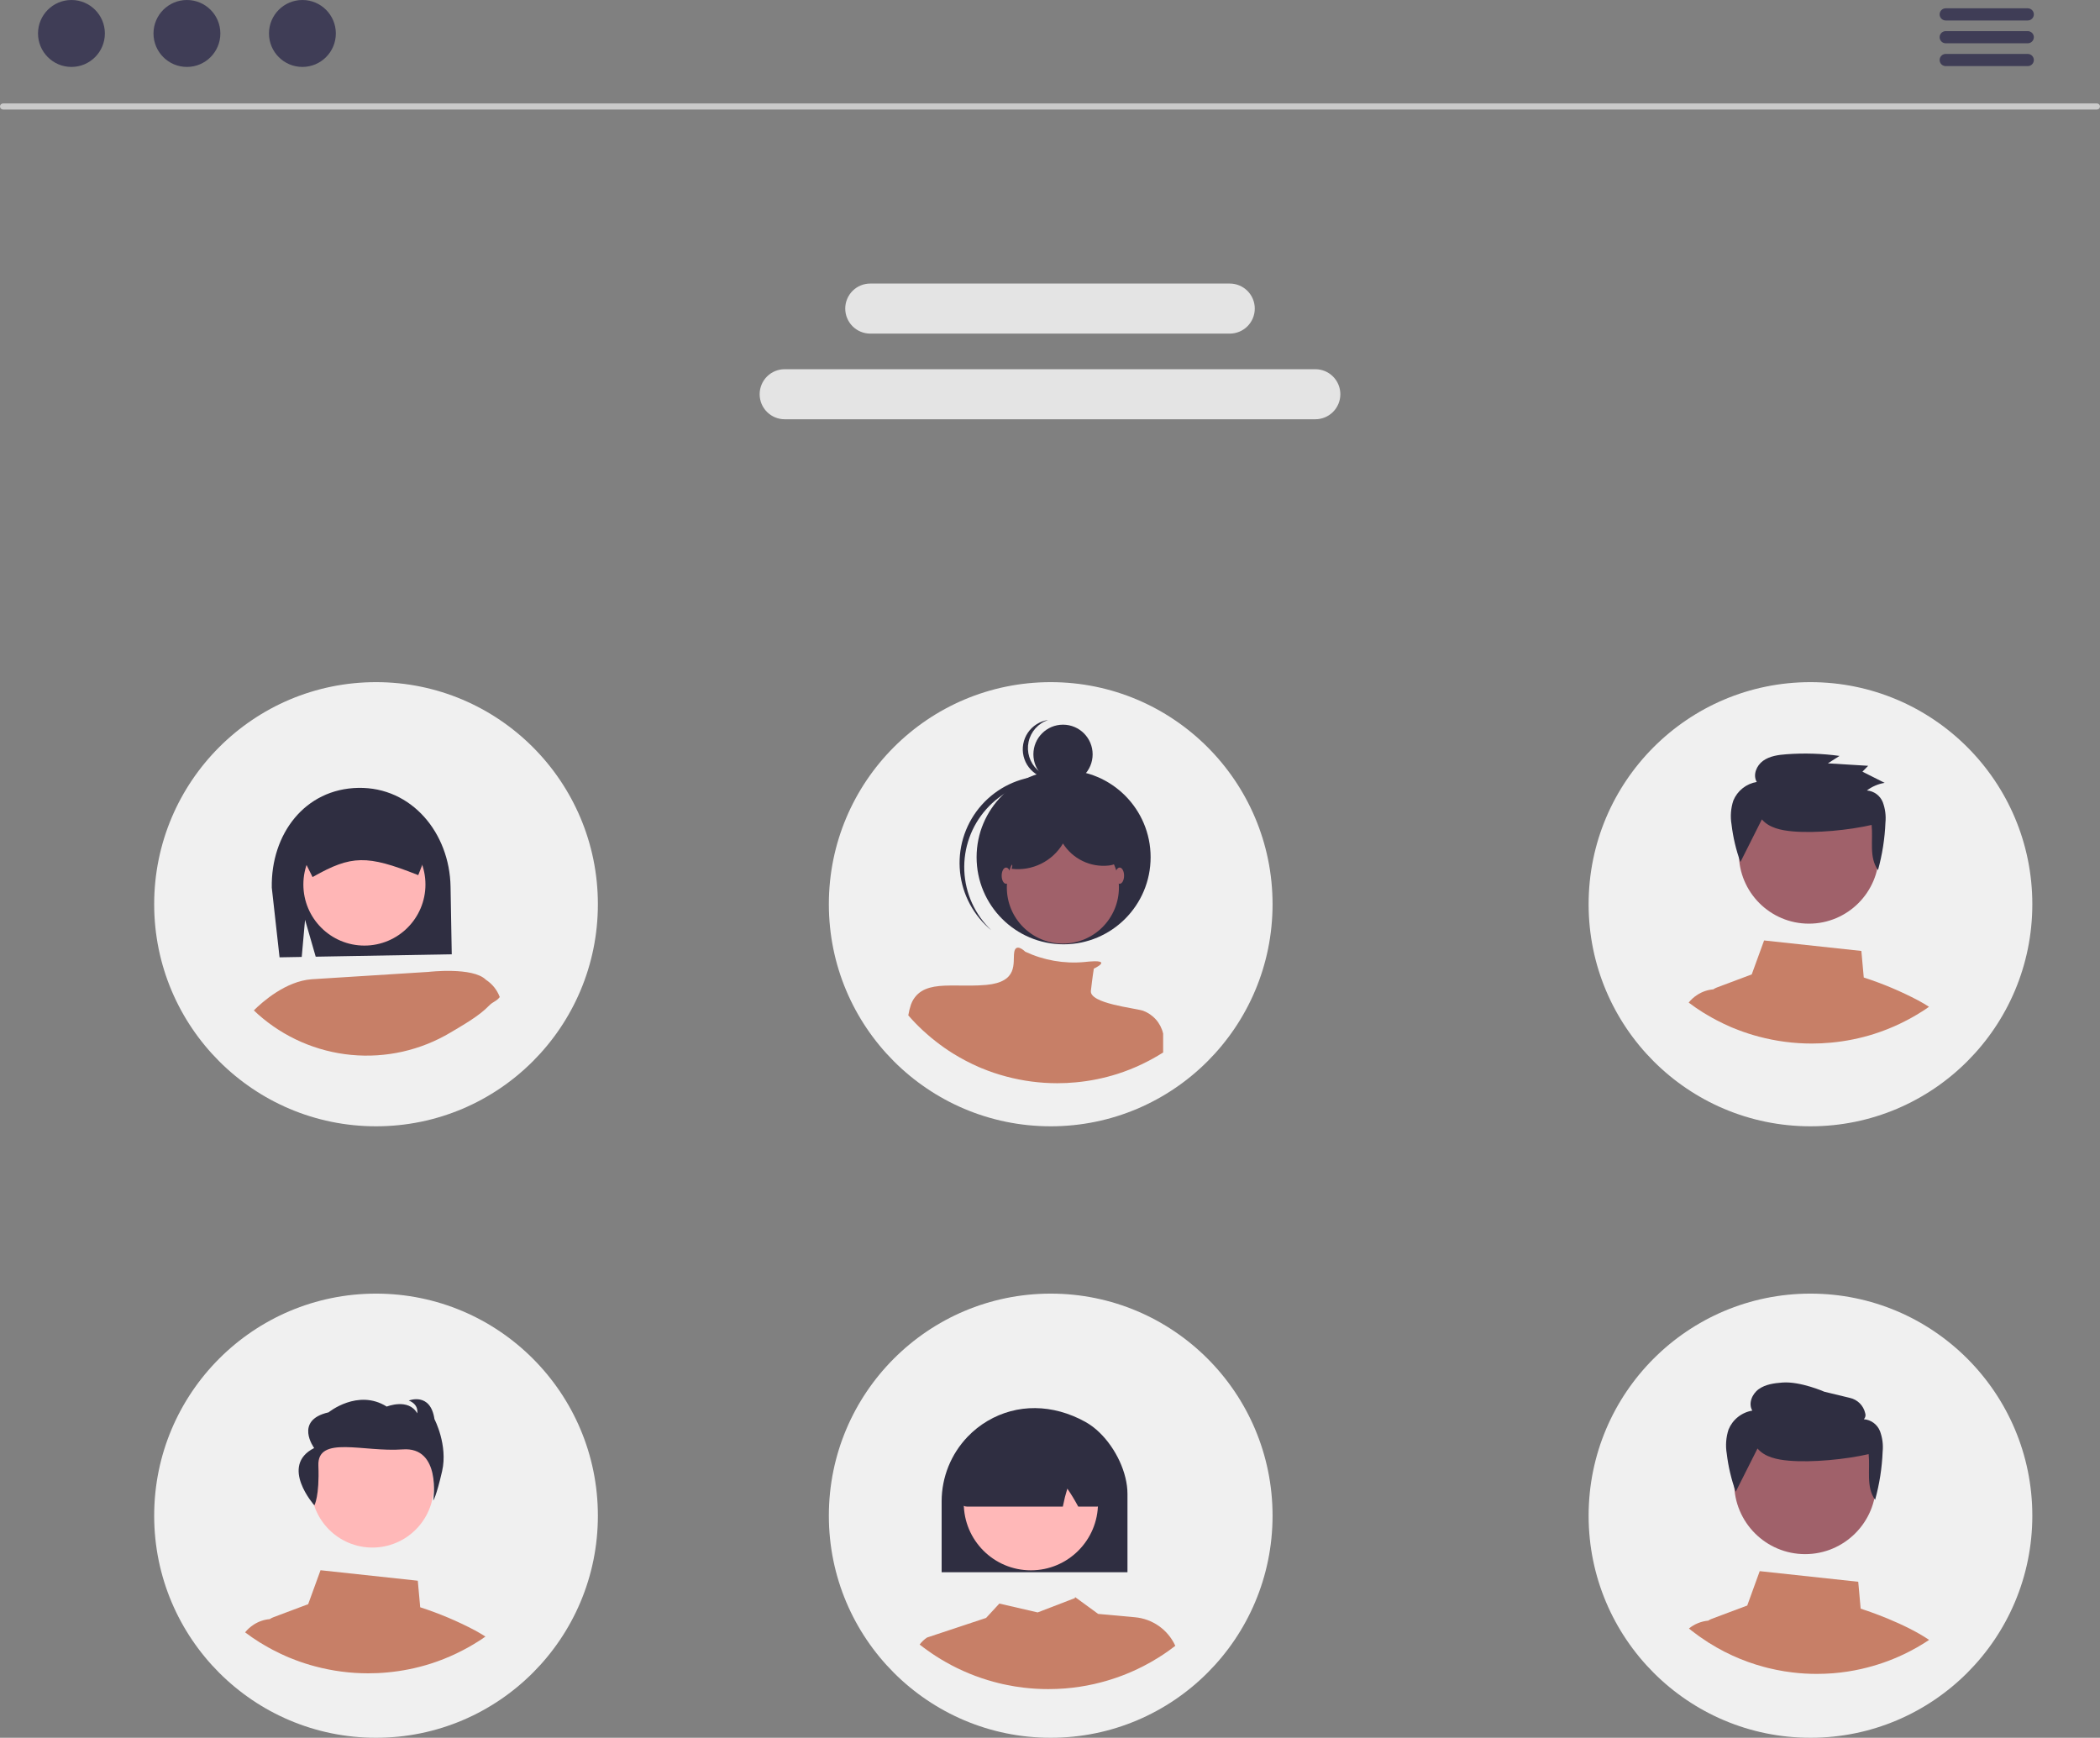
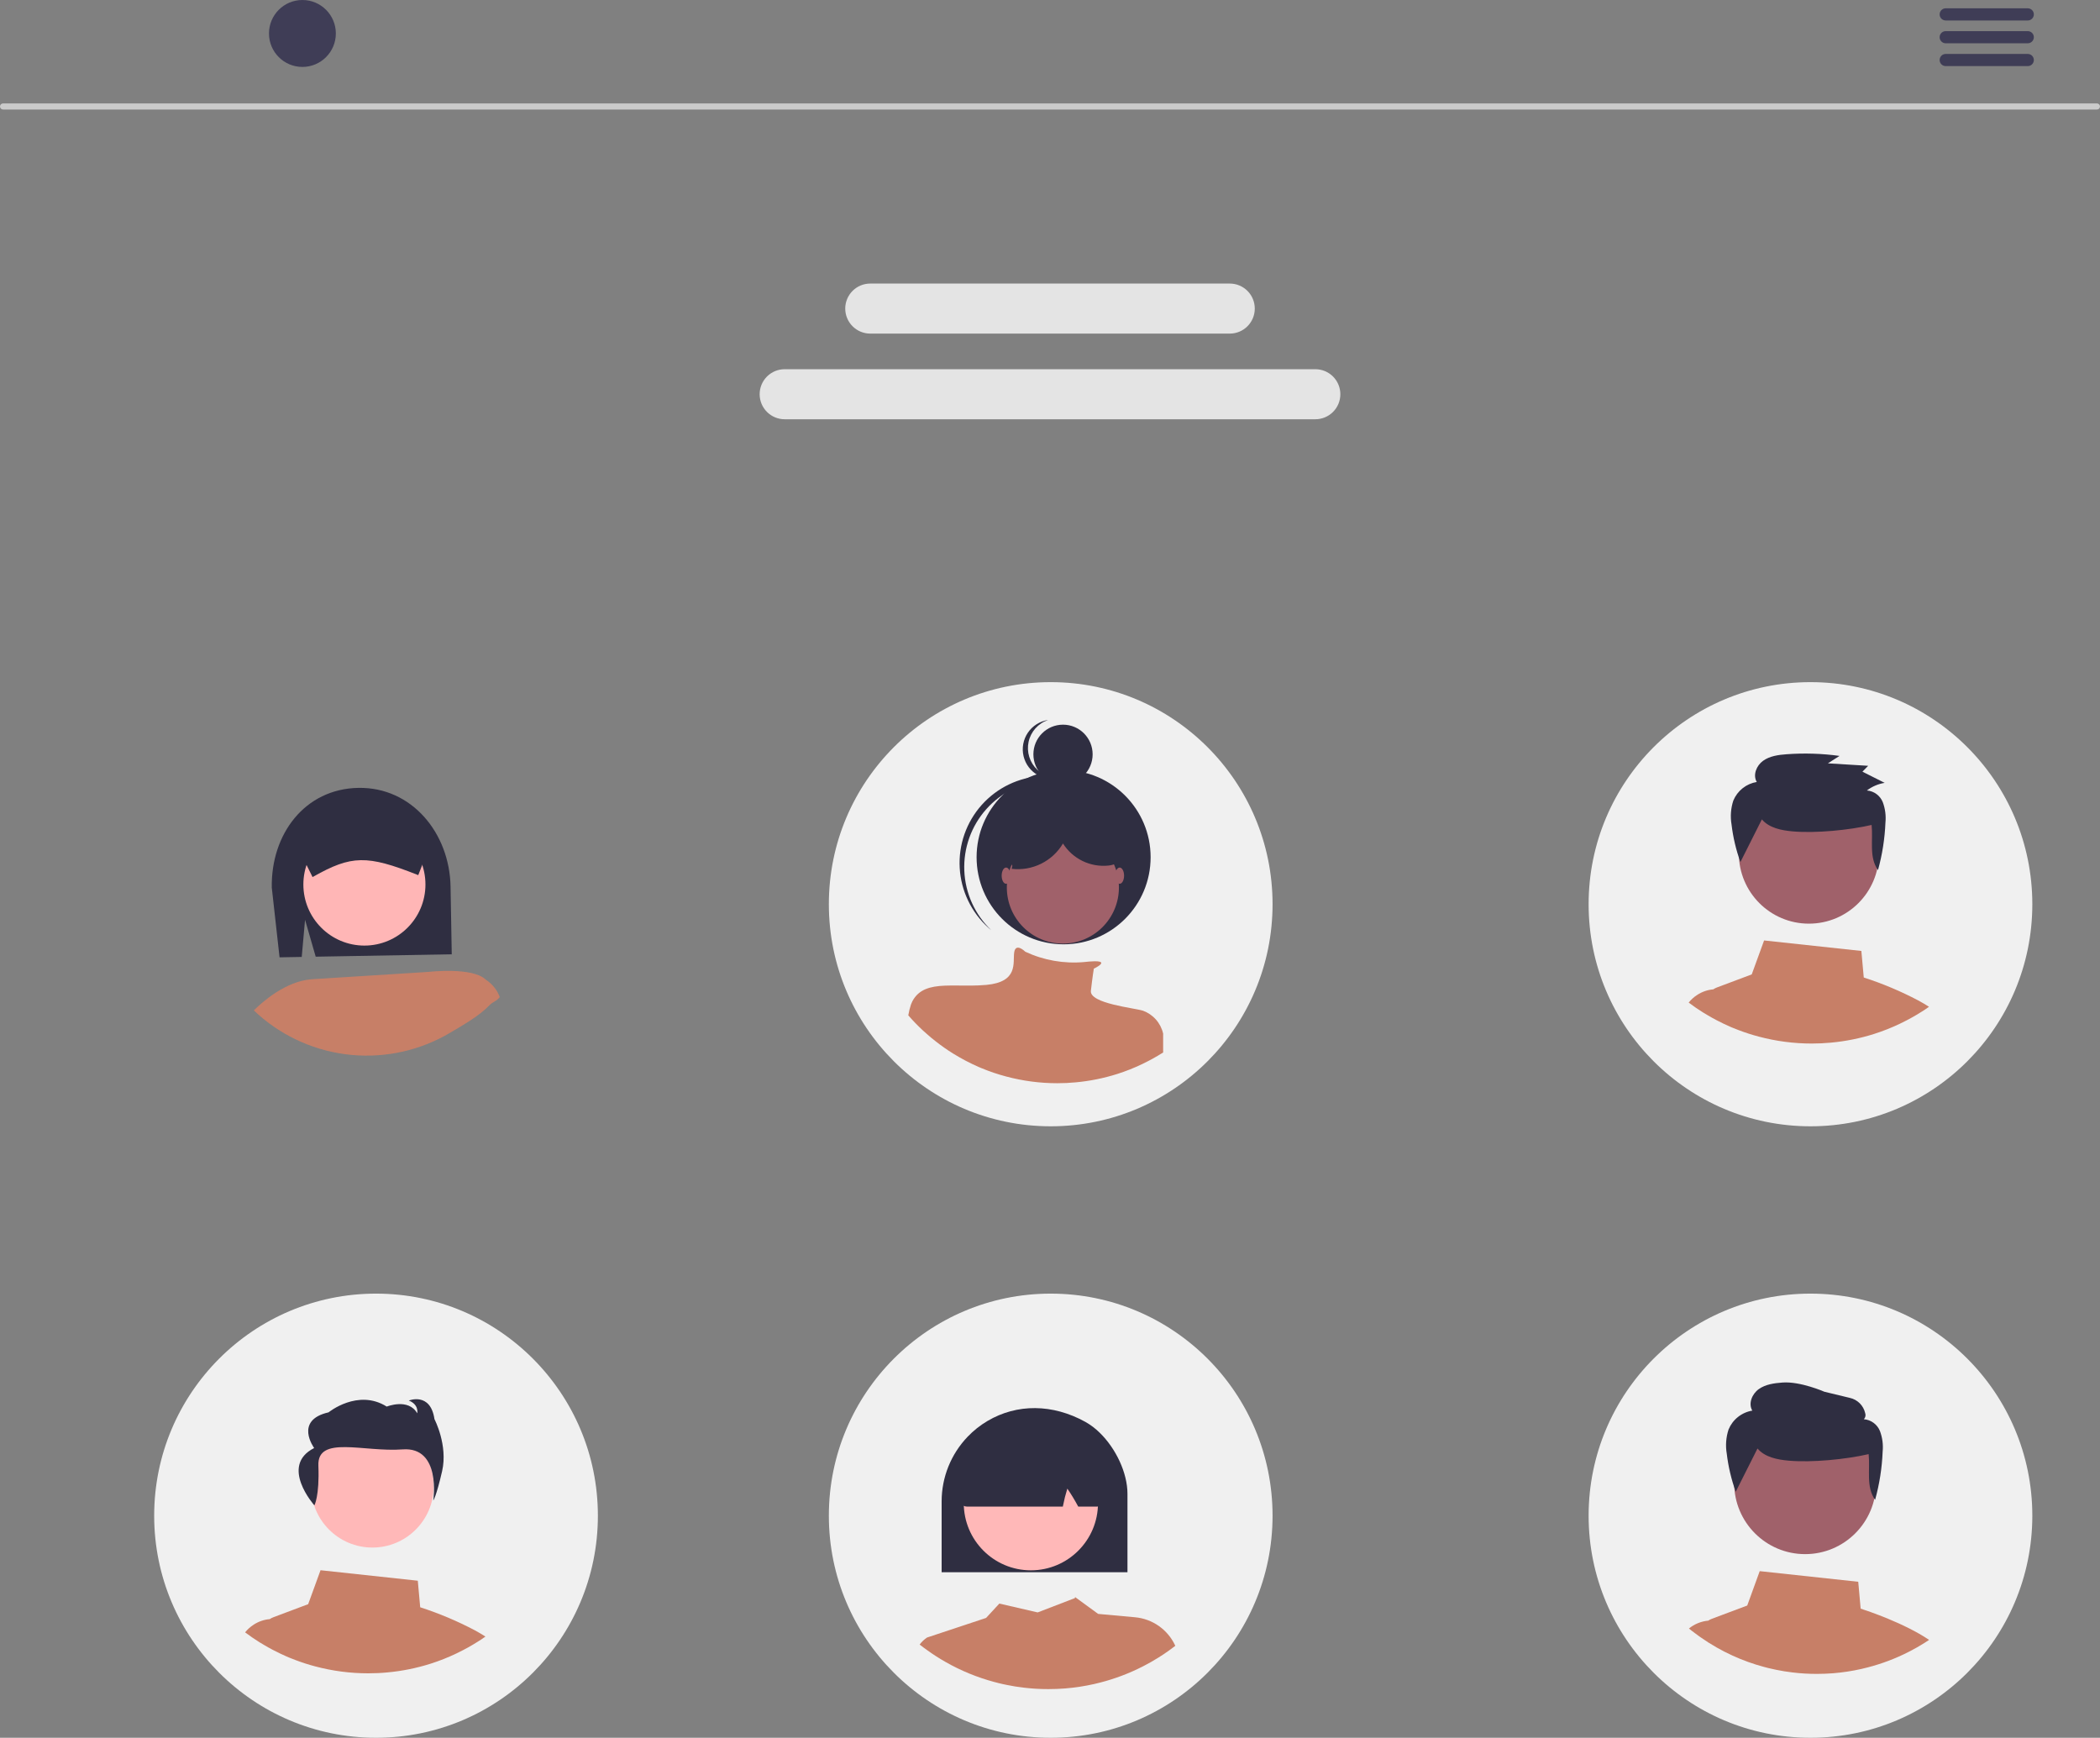
<svg xmlns="http://www.w3.org/2000/svg" width="371" height="307" viewBox="0 0 371 307" fill="none">
  <rect x="0" y="0" width="371" height="307" fill="#808080" stroke="none" />
  <g clip-path="url(#clip0_3453_6770)">
    <path d="M370.463 19.347H0.537C0.395 19.347 0.258 19.291 0.157 19.19C0.057 19.089 0 18.952 0 18.81C0 18.667 0.057 18.531 0.157 18.43C0.258 18.329 0.395 18.273 0.537 18.273H370.463C370.605 18.273 370.742 18.329 370.843 18.43C370.943 18.531 371 18.667 371 18.81C371 18.952 370.943 19.089 370.843 19.19C370.742 19.291 370.605 19.347 370.463 19.347Z" fill="#CACACA" />
-     <path d="M12.622 11.824C15.883 11.824 18.528 9.177 18.528 5.912C18.528 2.647 15.883 0 12.622 0C9.36 0 6.716 2.647 6.716 5.912C6.716 9.177 9.36 11.824 12.622 11.824Z" fill="#3F3D56" />
-     <path d="M33.024 11.824C36.286 11.824 38.93 9.177 38.93 5.912C38.93 2.647 36.286 0 33.024 0C29.762 0 27.118 2.647 27.118 5.912C27.118 9.177 29.762 11.824 33.024 11.824Z" fill="#3F3D56" />
    <path d="M53.426 11.824C56.688 11.824 59.332 9.177 59.332 5.912C59.332 2.647 56.688 0 53.426 0C50.165 0 47.52 2.647 47.52 5.912C47.52 9.177 50.165 11.824 53.426 11.824Z" fill="#3F3D56" />
    <path d="M232.379 74.067H138.621C137.45 74.067 136.327 73.601 135.499 72.772C134.67 71.943 134.205 70.819 134.205 69.646C134.205 68.474 134.67 67.349 135.499 66.52C136.327 65.691 137.45 65.226 138.621 65.226H232.379C233.55 65.226 234.673 65.691 235.502 66.52C236.33 67.349 236.795 68.474 236.795 69.646C236.795 70.819 236.33 71.943 235.502 72.772C234.673 73.601 233.55 74.067 232.379 74.067Z" fill="#E4E4E4" />
    <path d="M217.262 58.935H153.737C152.567 58.934 151.445 58.467 150.618 57.638C149.791 56.809 149.326 55.686 149.326 54.514C149.326 53.343 149.791 52.219 150.618 51.39C151.445 50.561 152.567 50.095 153.737 50.094H217.262C218.433 50.094 219.556 50.559 220.384 51.389C221.213 52.218 221.678 53.342 221.678 54.514C221.678 55.687 221.213 56.811 220.384 57.64C219.556 58.469 218.433 58.935 217.262 58.935Z" fill="#E4E4E4" />
-     <path d="M66.432 198.975C88.078 198.975 105.626 181.41 105.626 159.742C105.626 138.074 88.078 120.509 66.432 120.509C44.786 120.509 27.238 138.074 27.238 159.742C27.238 181.41 44.786 198.975 66.432 198.975Z" fill="#F0F0F0" />
    <path d="M319.85 198.975C341.496 198.975 359.044 181.41 359.044 159.742C359.044 138.074 341.496 120.509 319.85 120.509C298.204 120.509 280.656 138.074 280.656 159.742C280.656 181.41 298.204 198.975 319.85 198.975Z" fill="#F0F0F0" />
    <path d="M185.625 198.975C207.271 198.975 224.819 181.41 224.819 159.742C224.819 138.074 207.271 120.509 185.625 120.509C163.978 120.509 146.431 138.074 146.431 159.742C146.431 181.41 163.978 198.975 185.625 198.975Z" fill="#F0F0F0" />
    <path d="M338.9 176.746C335.811 175.117 332.588 173.759 329.265 172.688L328.841 167.996L311.657 166.143L309.473 172.14L303.306 174.456C303.085 174.54 302.875 174.649 302.68 174.782H302.673C301.663 174.868 300.691 175.204 299.844 175.761C299.27 176.128 298.759 176.587 298.332 177.118C299.166 177.751 300.033 178.339 300.926 178.9L300.966 178.919C301.22 179.076 301.481 179.233 301.741 179.383C302.211 179.663 302.693 179.931 303.175 180.185L303.482 180.342C304.186 180.707 304.903 181.053 305.64 181.373C305.79 181.438 305.953 181.504 306.103 181.569C306.115 181.575 306.122 181.575 306.135 181.582C306.481 181.725 306.826 181.862 307.178 181.993C308.334 182.435 309.514 182.814 310.711 183.128C313.767 183.944 316.916 184.356 320.079 184.355C321.233 184.355 322.374 184.303 323.502 184.192C326.079 183.954 328.623 183.44 331.09 182.659C331.096 182.659 331.103 182.652 331.109 182.652C332.668 182.155 334.191 181.551 335.666 180.845C335.672 180.838 335.686 180.838 335.692 180.831C336.025 180.675 336.344 180.505 336.67 180.342L336.827 180.264C337.087 180.127 337.348 179.99 337.609 179.846C338.261 179.487 338.9 179.109 339.532 178.704C339.708 178.6 339.877 178.489 340.053 178.371C340.301 178.208 340.549 178.039 340.79 177.862C340.184 177.471 339.552 177.099 338.9 176.746Z" fill="#C77F67" />
    <path d="M319.574 163.175C326.409 163.175 331.95 157.629 331.95 150.787C331.95 143.945 326.409 138.398 319.574 138.398C312.739 138.398 307.198 143.945 307.198 150.787C307.198 157.629 312.739 163.175 319.574 163.175Z" fill="#A0616A" />
    <path d="M311.265 144.754C312.546 146.271 314.714 146.699 316.714 146.875C320.776 147.232 326.682 146.653 330.652 145.736C330.935 148.484 330.162 151.448 331.78 153.709C332.538 150.972 332.979 148.156 333.094 145.318C333.214 144.1 333.056 142.871 332.629 141.724C332.401 141.149 332.017 140.65 331.52 140.283C331.022 139.916 330.432 139.696 329.816 139.648C330.738 138.948 331.818 138.486 332.961 138.302L329.031 136.326L330.041 135.289L322.926 134.853L324.987 133.542C321.885 133.116 318.748 133.017 315.626 133.247C314.176 133.353 312.66 133.558 311.485 134.399C310.311 135.239 309.632 136.911 310.361 138.145C309.448 138.295 308.589 138.676 307.864 139.252C307.139 139.827 306.573 140.579 306.22 141.435C305.773 142.795 305.665 144.244 305.905 145.656C306.173 147.921 306.699 150.148 307.473 152.293L311.265 144.754Z" fill="#2F2E41" />
    <path d="M187.799 138.499C190.689 138.499 193.032 136.154 193.032 133.261C193.032 130.369 190.689 128.023 187.799 128.023C184.909 128.023 182.566 130.369 182.566 133.261C182.566 136.154 184.909 138.499 187.799 138.499Z" fill="#2F2E41" />
    <path d="M183.26 135.987C182.598 135.368 182.108 134.588 181.838 133.723C181.568 132.857 181.527 131.937 181.718 131.051C181.91 130.165 182.328 129.344 182.932 128.668C183.536 127.992 184.304 127.485 185.163 127.195C184.444 127.3 183.755 127.554 183.139 127.941C182.524 128.327 181.995 128.838 181.588 129.44C181.18 130.042 180.902 130.723 180.772 131.438C180.642 132.154 180.662 132.889 180.831 133.596C181 134.303 181.315 134.968 181.755 135.547C182.194 136.126 182.75 136.606 183.385 136.959C184.021 137.311 184.723 137.527 185.447 137.592C186.17 137.658 186.9 137.572 187.588 137.34C186.811 137.455 186.019 137.393 185.269 137.159C184.52 136.924 183.833 136.524 183.259 135.987L183.26 135.987Z" fill="#2F2E41" />
    <path d="M187.904 166.825C196.394 166.825 203.276 159.936 203.276 151.438C203.276 142.94 196.394 136.051 187.904 136.051C179.414 136.051 172.532 142.94 172.532 151.438C172.532 159.936 179.414 166.825 187.904 166.825Z" fill="#2F2E41" />
    <path d="M174.229 142.966C176.878 139.984 180.58 138.149 184.555 137.848C188.53 137.547 192.466 138.803 195.533 141.352C195.407 141.232 195.282 141.112 195.152 140.996C192.116 138.273 188.123 136.869 184.052 137.093C179.981 137.316 176.166 139.15 173.446 142.189C170.726 145.229 169.323 149.226 169.547 153.301C169.77 157.375 171.602 161.194 174.638 163.917C174.668 163.943 174.697 163.97 174.726 163.995C174.857 164.112 174.991 164.221 175.124 164.332C172.236 161.582 170.529 157.817 170.362 153.83C170.195 149.843 171.582 145.948 174.23 142.966H174.229Z" fill="#2F2E41" />
    <path d="M187.774 166.694C193.242 166.694 197.675 162.257 197.675 156.784C197.675 151.311 193.242 146.874 187.774 146.874C182.307 146.874 177.874 151.311 177.874 156.784C177.874 162.257 182.307 166.694 187.774 166.694Z" fill="#A0616A" />
    <path d="M205.49 182.605V185.931C204.882 186.319 204.268 186.683 203.641 187.028C203.391 187.166 203.14 187.298 202.889 187.43L202.739 187.505C202.425 187.662 202.118 187.825 201.799 187.976C201.792 187.982 201.78 187.982 201.773 187.988C200.355 188.668 198.891 189.248 197.392 189.726C197.386 189.726 197.38 189.732 197.374 189.732C195.001 190.484 192.556 190.978 190.078 191.207C188.994 191.313 187.897 191.364 186.788 191.364C183.747 191.365 180.719 190.968 177.781 190.184C176.283 189.79 174.813 189.293 173.382 188.697C173.369 188.691 173.363 188.691 173.35 188.685C173.206 188.622 173.049 188.559 172.905 188.496C172.197 188.189 171.507 187.857 170.83 187.505L170.536 187.355C169.815 186.972 169.107 186.57 168.411 186.138L168.374 186.119C167.302 185.451 166.269 184.724 165.277 183.942C164.77 183.553 164.281 183.145 163.805 182.718C163.554 182.505 163.303 182.279 163.065 182.06C162.149 181.213 161.281 180.317 160.464 179.374C160.572 178.721 160.732 178.077 160.94 177.448L160.946 177.442C160.984 177.335 161.028 177.23 161.078 177.128C161.113 177.038 161.152 176.95 161.197 176.865C162.319 174.763 164.35 174.242 166.869 174.129C168.292 174.067 169.865 174.136 171.526 174.117C172.404 174.111 173.312 174.079 174.221 173.998C179.956 173.477 178.916 170.089 179.173 168.263C179.43 166.494 181.022 168.025 181.128 168.125L181.134 168.132C184.38 169.652 187.97 170.282 191.539 169.957C192.153 169.882 192.767 169.838 193.381 169.819C194.998 169.801 194.647 170.265 194.09 170.648C193.819 170.826 193.536 170.985 193.243 171.124C193.243 171.124 192.986 172.693 192.723 175.039C192.473 177.285 200.376 178.063 201.924 178.553H201.93C202.814 178.878 203.602 179.419 204.224 180.127C204.846 180.834 205.281 181.686 205.49 182.605Z" fill="#C77F67" />
    <path d="M177.743 156.132C178.175 156.132 178.525 155.49 178.525 154.698C178.525 153.906 178.175 153.264 177.743 153.264C177.312 153.264 176.962 153.906 176.962 154.698C176.962 155.49 177.312 156.132 177.743 156.132Z" fill="#A0616A" />
    <path d="M197.805 156.132C198.237 156.132 198.587 155.49 198.587 154.698C198.587 153.906 198.237 153.264 197.805 153.264C197.373 153.264 197.023 153.906 197.023 154.698C197.023 155.49 197.373 156.132 197.805 156.132Z" fill="#A0616A" />
    <path d="M53.893 162.489L55.774 169.011L79.809 168.586L79.598 156.637C79.432 147.179 72.754 139.021 63.305 139.188C53.856 139.355 47.848 147.351 48.015 156.809L49.388 169.124L53.306 169.054L53.893 162.489Z" fill="#2F2E41" />
    <path d="M64.379 167.049C70.334 167.049 75.162 162.216 75.162 156.255C75.162 150.293 70.334 145.46 64.379 145.46C58.423 145.46 53.595 150.293 53.595 156.255C53.595 162.216 58.423 167.049 64.379 167.049Z" fill="#FFB6B6" />
    <path d="M76.184 148.675C76.169 147.849 75.911 147.045 75.441 146.365C75.391 146.295 75.341 146.231 75.292 146.166C74.892 145.655 74.38 145.244 73.796 144.965C73.211 144.685 72.57 144.545 71.922 144.554L64.171 144.694L56.425 144.829C55.316 144.851 54.26 145.312 53.489 146.112C52.718 146.911 52.296 147.984 52.313 149.095L54.157 152.812L55.219 154.947L55.394 154.847C62.097 151.075 64.839 151.026 73.712 154.533L73.891 154.603L74.594 152.802L76.189 148.715L76.184 148.675Z" fill="#2F2E41" />
    <path d="M85.844 173.089C83.531 170.779 75.706 171.697 75.706 171.697L55.05 172.999C50.469 173.338 46.342 177.01 44.847 178.497C45.086 178.732 45.33 178.961 45.58 179.181C50.17 183.265 55.94 185.779 62.054 186.361C68.167 186.942 74.307 185.56 79.583 182.414C81.797 181.092 84.628 179.507 86.403 177.655C87.106 176.927 87.668 176.941 88.291 176.143C87.825 174.888 86.967 173.817 85.844 173.089Z" fill="#C77F67" />
    <path d="M66.432 307C88.078 307 105.626 289.435 105.626 267.767C105.626 246.099 88.078 228.534 66.432 228.534C44.786 228.534 27.238 246.099 27.238 267.767C27.238 289.435 44.786 307 66.432 307Z" fill="#F0F0F0" />
    <path d="M319.85 307C341.496 307 359.044 289.435 359.044 267.767C359.044 246.099 341.496 228.534 319.85 228.534C298.204 228.534 280.656 246.099 280.656 267.767C280.656 289.435 298.204 307 319.85 307Z" fill="#F0F0F0" />
    <path d="M185.625 307C207.271 307 224.819 289.435 224.819 267.767C224.819 246.099 207.271 228.534 185.625 228.534C163.978 228.534 146.431 246.099 146.431 267.767C146.431 289.435 163.978 307 185.625 307Z" fill="#F0F0F0" />
    <path d="M65.79 273.395C71.775 273.395 76.626 268.539 76.626 262.548C76.626 256.558 71.775 251.702 65.79 251.702C59.806 251.702 54.955 256.558 54.955 262.548C54.955 268.539 59.806 273.395 65.79 273.395Z" fill="#FFB8B8" />
    <path d="M55.54 265.942C55.54 265.942 56.461 264.324 56.247 258.917C56.033 253.511 64.257 256.569 71.129 256.053C78.002 255.537 76.547 265.079 76.547 265.079C76.547 265.079 77.043 264.512 78.105 259.907C79.166 255.302 76.756 250.712 76.756 250.712C76.046 245.873 72.22 247.424 72.22 247.424C74.063 248.142 73.709 249.677 73.709 249.677C72.149 246.94 68.324 248.491 68.324 248.491C63.222 245.286 58.051 249.507 58.051 249.507C51.887 250.907 55.502 255.814 55.502 255.814C49.303 258.949 55.54 265.942 55.54 265.942Z" fill="#2F2E41" />
    <path d="M83.871 288.004C80.782 286.375 77.558 285.017 74.235 283.945L73.811 279.254L56.627 277.4L54.444 283.397L48.277 285.714C48.056 285.798 47.846 285.907 47.651 286.04H47.644C46.634 286.126 45.662 286.462 44.815 287.019C44.24 287.386 43.73 287.844 43.303 288.376C44.137 289.009 45.004 289.596 45.897 290.158L45.936 290.177C46.191 290.334 46.451 290.491 46.712 290.641C47.181 290.921 47.664 291.189 48.146 291.443L48.453 291.6C49.157 291.965 49.874 292.311 50.61 292.631C50.76 292.696 50.923 292.761 51.073 292.827C51.086 292.833 51.093 292.833 51.106 292.84C51.451 292.983 51.797 293.12 52.149 293.251C53.305 293.693 54.485 294.072 55.682 294.386C58.738 295.201 61.887 295.614 65.05 295.613C66.204 295.613 67.345 295.561 68.473 295.45C71.049 295.212 73.593 294.698 76.061 293.916C76.067 293.916 76.074 293.91 76.08 293.91C77.639 293.413 79.161 292.809 80.637 292.102C80.643 292.096 80.656 292.096 80.663 292.089C80.996 291.933 81.315 291.763 81.641 291.6L81.797 291.521C82.058 291.385 82.319 291.247 82.58 291.104C83.232 290.745 83.871 290.367 84.502 289.962C84.678 289.858 84.848 289.747 85.024 289.629C85.272 289.466 85.519 289.296 85.761 289.12C85.155 288.729 84.522 288.357 83.871 288.004Z" fill="#C77F67" />
    <path d="M200.527 285.71L194.004 285.116L190.1 282.263C190.1 282.257 190.099 282.252 190.095 282.248L190.085 282.253L189.929 282.137L189.909 282.318L183.321 284.854L176.551 283.291L174.209 285.827L163.778 289.291C163.276 289.625 162.835 290.043 162.474 290.526L162.474 290.533C162.912 290.876 163.362 291.214 163.818 291.535C164.852 292.282 165.927 292.973 167.037 293.602C169.738 295.144 172.626 296.331 175.63 297.136C175.902 297.212 176.174 297.282 176.446 297.348C176.919 297.464 177.397 297.575 177.876 297.665C178.843 297.867 179.822 298.025 180.812 298.139C182.268 298.316 183.733 298.404 185.199 298.401C186.202 298.401 187.194 298.363 188.176 298.285C189.901 298.146 191.615 297.885 193.303 297.504C193.364 297.489 193.424 297.479 193.485 297.459C196.071 296.865 198.584 295.989 200.979 294.847C201.347 294.671 201.715 294.489 202.077 294.302C202.969 293.844 203.835 293.35 204.676 292.82C205.311 292.427 205.931 292.008 206.535 291.575C206.908 291.308 207.275 291.035 207.638 290.753L207.599 290.67C206.955 289.297 205.963 288.117 204.723 287.247C203.482 286.377 202.036 285.847 200.527 285.71Z" fill="#C77F67" />
    <path d="M194.295 253.121C193.534 252.366 192.675 251.716 191.742 251.19C185.975 248.003 179.674 247.948 174.456 251.033C173.158 251.798 171.974 252.74 170.935 253.831C168.007 256.89 166.368 260.959 166.356 265.196V277.76H199.186V263.91C199.186 260.199 197.146 255.904 194.295 253.121Z" fill="#2F2E41" />
    <path d="M182.123 277.417C188.671 277.417 193.98 272.103 193.98 265.548C193.98 258.994 188.671 253.68 182.123 253.68C175.574 253.68 170.266 258.994 170.266 265.548C170.266 272.103 175.574 277.417 182.123 277.417Z" fill="#FFB8B8" />
    <path d="M194.285 254.775C194.261 254.522 194.171 254.28 194.026 254.073C193.88 253.865 193.683 253.699 193.454 253.59C186.035 250.121 178.51 250.212 171.101 253.862H170.965L170.92 254.049C169.459 265.312 169.666 265.559 169.756 265.66C169.899 265.823 170.076 265.952 170.275 266.038C170.457 266.119 170.655 266.16 170.854 266.159H187.768L187.808 265.967C188.004 264.959 188.256 263.963 188.563 262.983C189.237 263.967 189.858 264.987 190.422 266.038L190.492 266.159H193.781C193.844 266.159 193.906 266.154 193.968 266.144C194.307 266.103 194.621 265.94 194.849 265.685C194.94 265.589 195.151 265.357 194.285 254.775Z" fill="#2F2E41" />
    <path d="M328.717 284.186L328.289 279.44L310.883 277.562L308.679 283.636L302.43 285.98C302.203 286.064 301.987 286.174 301.787 286.309C300.539 286.422 299.353 286.904 298.38 287.695C298.522 287.813 298.665 287.926 298.807 288.039C298.836 288.068 298.871 288.093 298.9 288.117C299.298 288.427 299.705 288.731 300.118 289.021C300.226 289.1 300.334 289.179 300.447 289.252C301.352 289.894 302.289 290.489 303.254 291.036C304.177 291.562 305.125 292.047 306.097 292.49C307.882 293.307 309.733 293.973 311.629 294.48C311.894 294.554 312.159 294.623 312.424 294.687C312.886 294.8 313.352 294.908 313.818 294.996C314.761 295.193 315.715 295.347 316.68 295.458C318.099 295.631 319.527 295.716 320.956 295.714C321.933 295.714 322.9 295.676 323.857 295.601C325.538 295.465 327.208 295.211 328.854 294.839C328.913 294.824 328.972 294.815 329.031 294.795C331.551 294.216 334.001 293.363 336.335 292.25C336.693 292.078 337.052 291.901 337.405 291.719C338.274 291.272 339.119 290.79 339.938 290.274C340.233 290.092 340.522 289.906 340.812 289.709C336.36 286.712 329.895 284.565 328.717 284.186Z" fill="#C77F67" />
    <path d="M318.906 274.556C325.828 274.556 331.44 268.939 331.44 262.009C331.44 255.079 325.828 249.462 318.906 249.462C311.983 249.462 306.371 255.079 306.371 262.009C306.371 268.939 311.983 274.556 318.906 274.556Z" fill="#A0616A" />
    <path d="M310.492 255.896C311.79 257.433 313.985 257.867 316.011 258.043C320.125 258.404 326.107 257.818 330.127 256.889C330.416 259.673 329.632 262.675 331.27 264.965C332.038 262.193 332.484 259.341 332.6 256.466C332.723 255.233 332.562 253.988 332.13 252.826C331.899 252.244 331.51 251.738 331.006 251.367C330.503 250.995 329.905 250.772 329.281 250.724C329.419 250.582 329.514 250.404 329.554 250.21C329.595 250.016 329.58 249.815 329.511 249.629C329.359 248.974 329.026 248.376 328.549 247.903C328.072 247.43 327.471 247.101 326.815 246.956L322.303 245.867C322.303 245.867 318.069 244.008 314.906 244.242C313.437 244.35 311.902 244.557 310.712 245.409C309.523 246.261 308.835 247.953 309.574 249.203C308.649 249.355 307.779 249.741 307.045 250.324C306.311 250.907 305.738 251.668 305.38 252.535C304.927 253.913 304.817 255.38 305.061 256.81C305.333 259.104 305.865 261.36 306.648 263.532L310.492 255.896Z" fill="#2F2E41" />
    <path d="M198.469 149.2C198.089 147.981 197.241 146.962 196.112 146.368C194.991 145.786 193.794 145.364 192.555 145.116C190.391 144.493 188.147 144.186 185.895 144.204C183.649 144.314 181.353 145.09 179.827 146.744C178.301 148.398 177.735 151.023 178.846 152.98L178.724 153.486C180.505 153.698 182.31 153.388 183.92 152.595C185.53 151.801 186.875 150.557 187.793 149.014C188.636 150.346 189.832 151.416 191.249 152.105C192.665 152.794 194.246 153.074 195.812 152.914C196.312 152.873 196.799 152.733 197.244 152.501C197.772 152.153 198.175 151.645 198.396 151.051C198.616 150.458 198.642 149.809 198.469 149.2Z" fill="#2F2E41" />
    <path d="M358.239 3.617H343.743C343.458 3.617 343.185 3.503 342.983 3.302C342.782 3.1 342.669 2.827 342.669 2.542C342.669 2.257 342.782 1.983 342.983 1.782C343.185 1.58 343.458 1.467 343.743 1.467H358.239C358.524 1.467 358.797 1.58 358.998 1.782C359.2 1.983 359.313 2.257 359.313 2.542C359.313 2.827 359.2 3.1 358.998 3.302C358.797 3.503 358.524 3.617 358.239 3.617Z" fill="#3F3D56" />
    <path d="M358.239 7.647H343.743C343.458 7.647 343.185 7.534 342.983 7.332C342.782 7.13 342.669 6.857 342.669 6.572C342.669 6.287 342.782 6.013 342.983 5.812C343.185 5.61 343.458 5.497 343.743 5.497H358.239C358.524 5.497 358.797 5.61 358.998 5.812C359.2 6.013 359.313 6.287 359.313 6.572C359.313 6.857 359.2 7.13 358.998 7.332C358.797 7.534 358.524 7.647 358.239 7.647Z" fill="#3F3D56" />
    <path d="M358.239 11.678H343.743C343.458 11.678 343.185 11.565 342.983 11.363C342.782 11.162 342.669 10.888 342.669 10.603C342.669 10.318 342.782 10.045 342.983 9.843C343.185 9.642 343.458 9.528 343.743 9.528H358.239C358.524 9.528 358.797 9.642 358.998 9.843C359.2 10.045 359.313 10.318 359.313 10.603C359.313 10.888 359.2 11.162 358.998 11.363C358.797 11.565 358.524 11.678 358.239 11.678Z" fill="#3F3D56" />
  </g>
  <defs>
    <clipPath id="clip0_3453_6770">
      <rect width="371" height="307" fill="white" />
    </clipPath>
  </defs>
</svg>